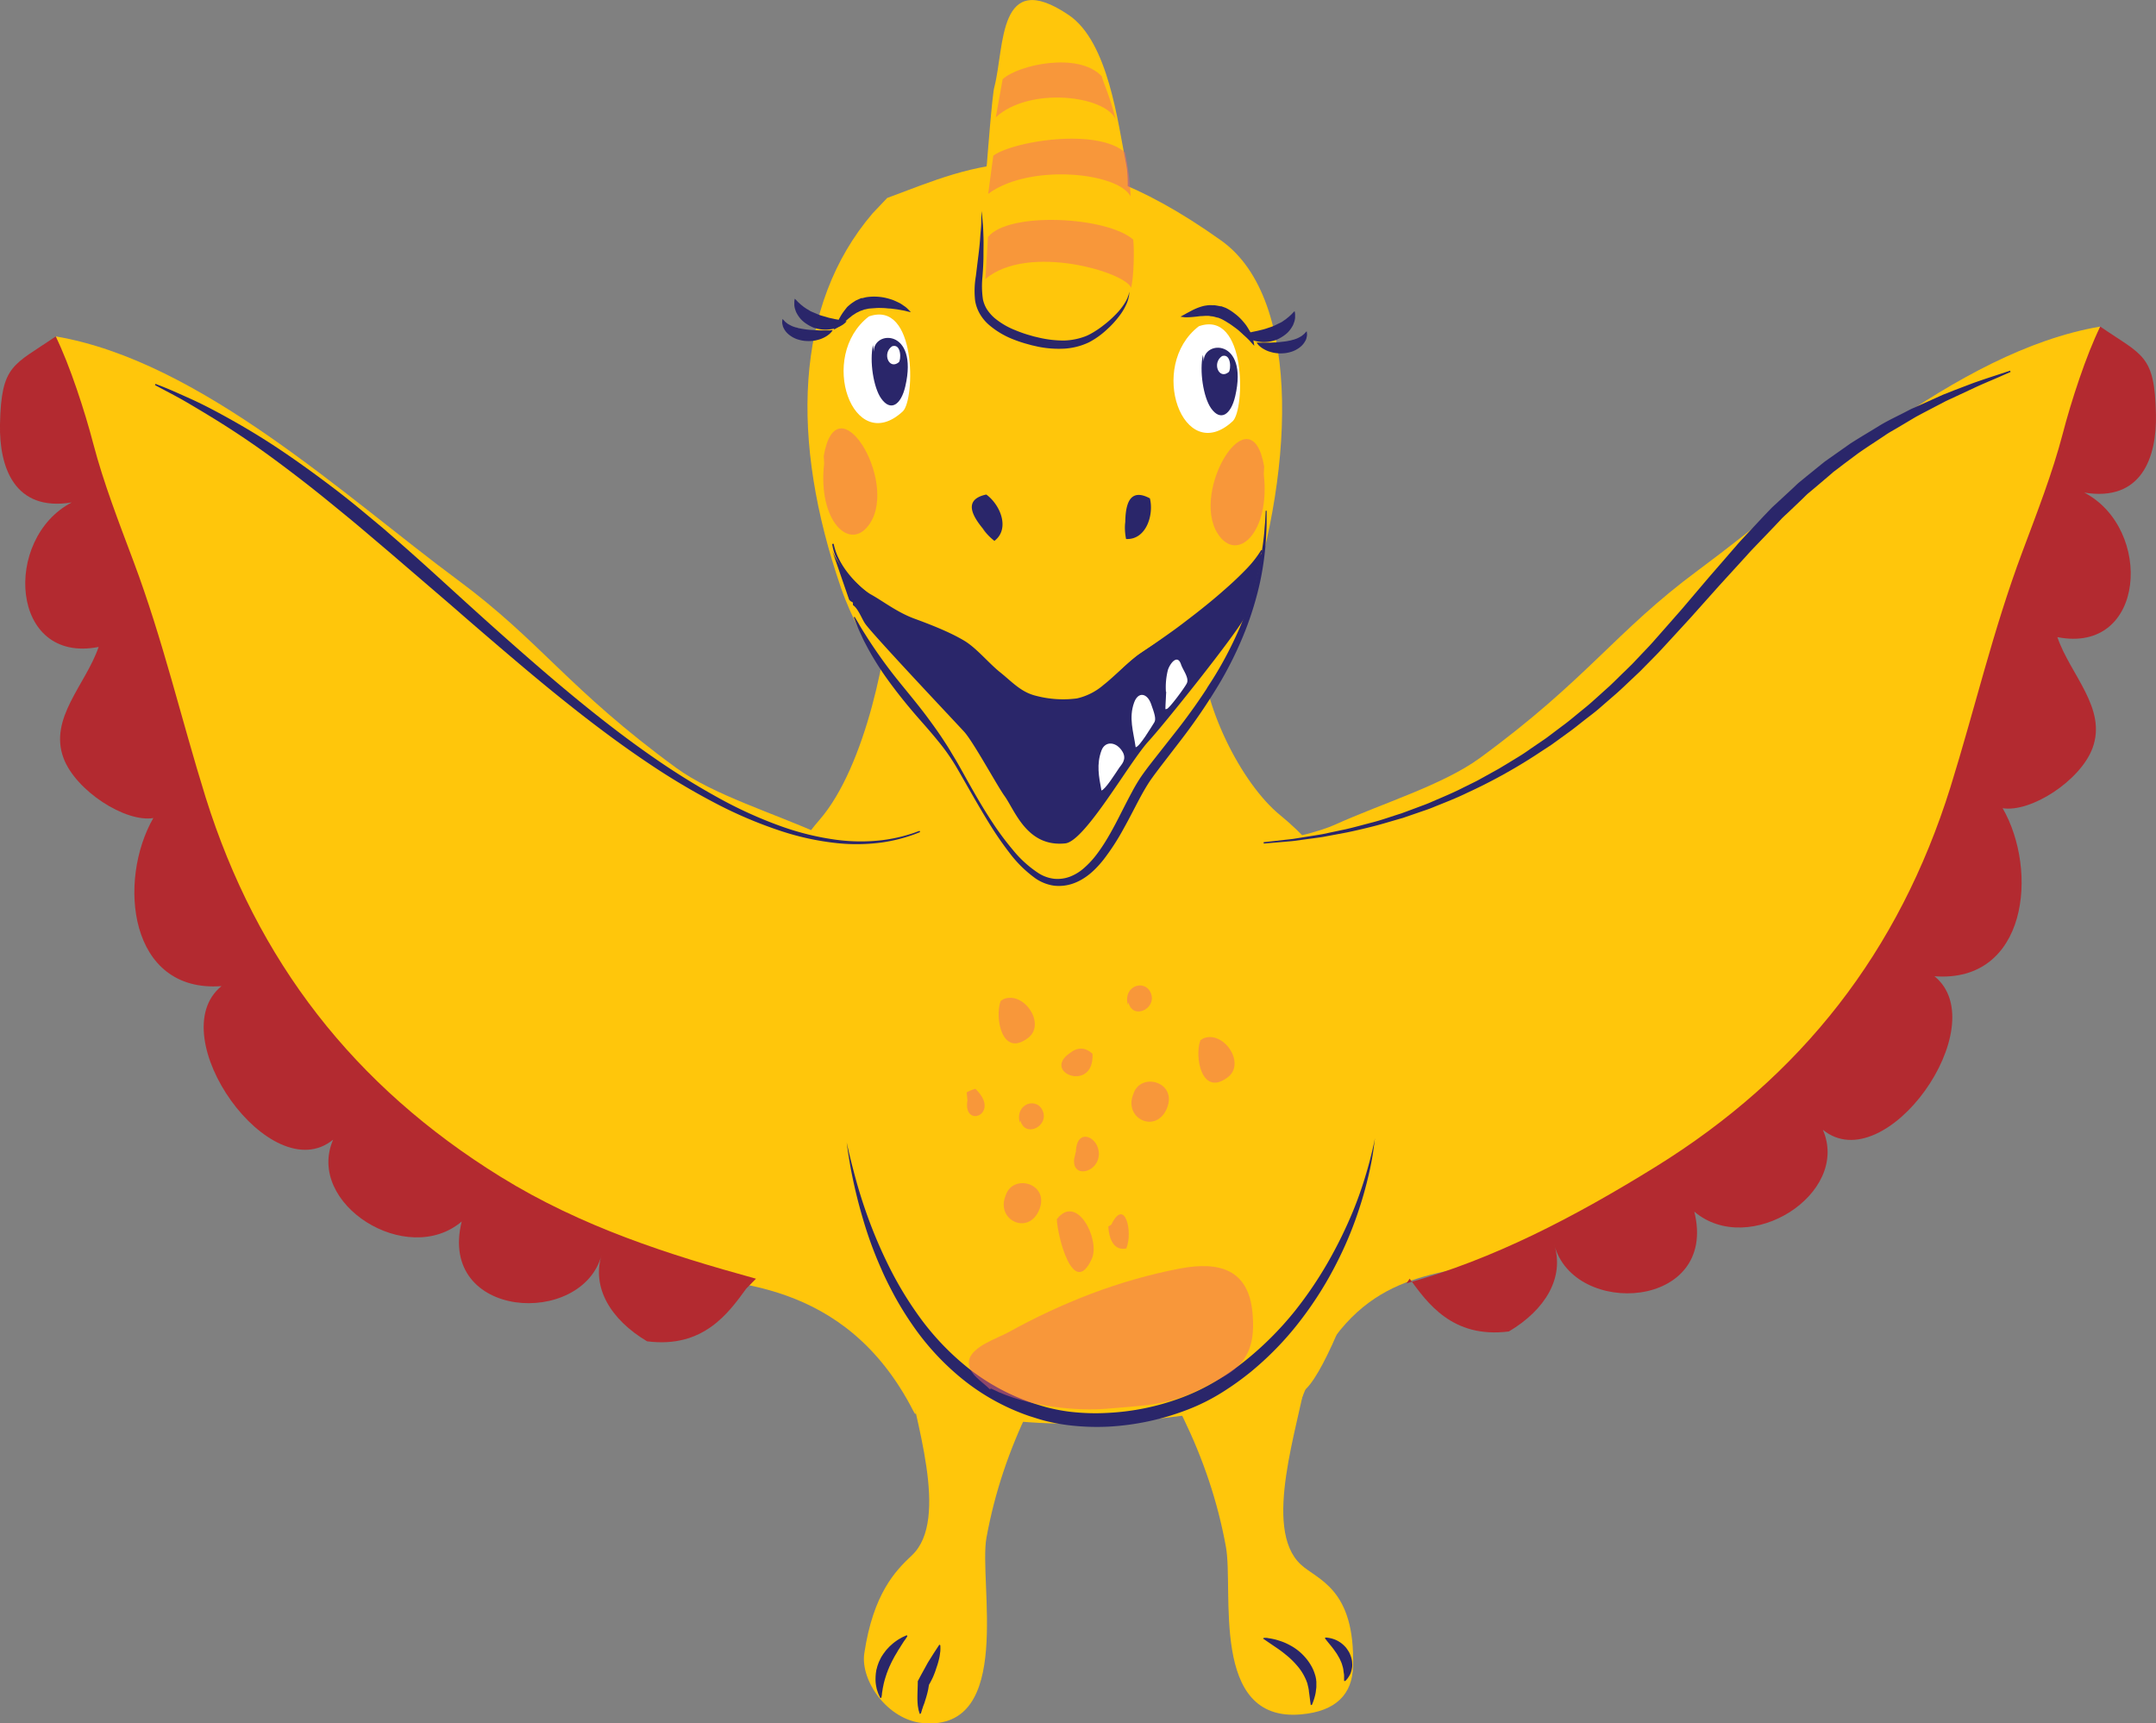
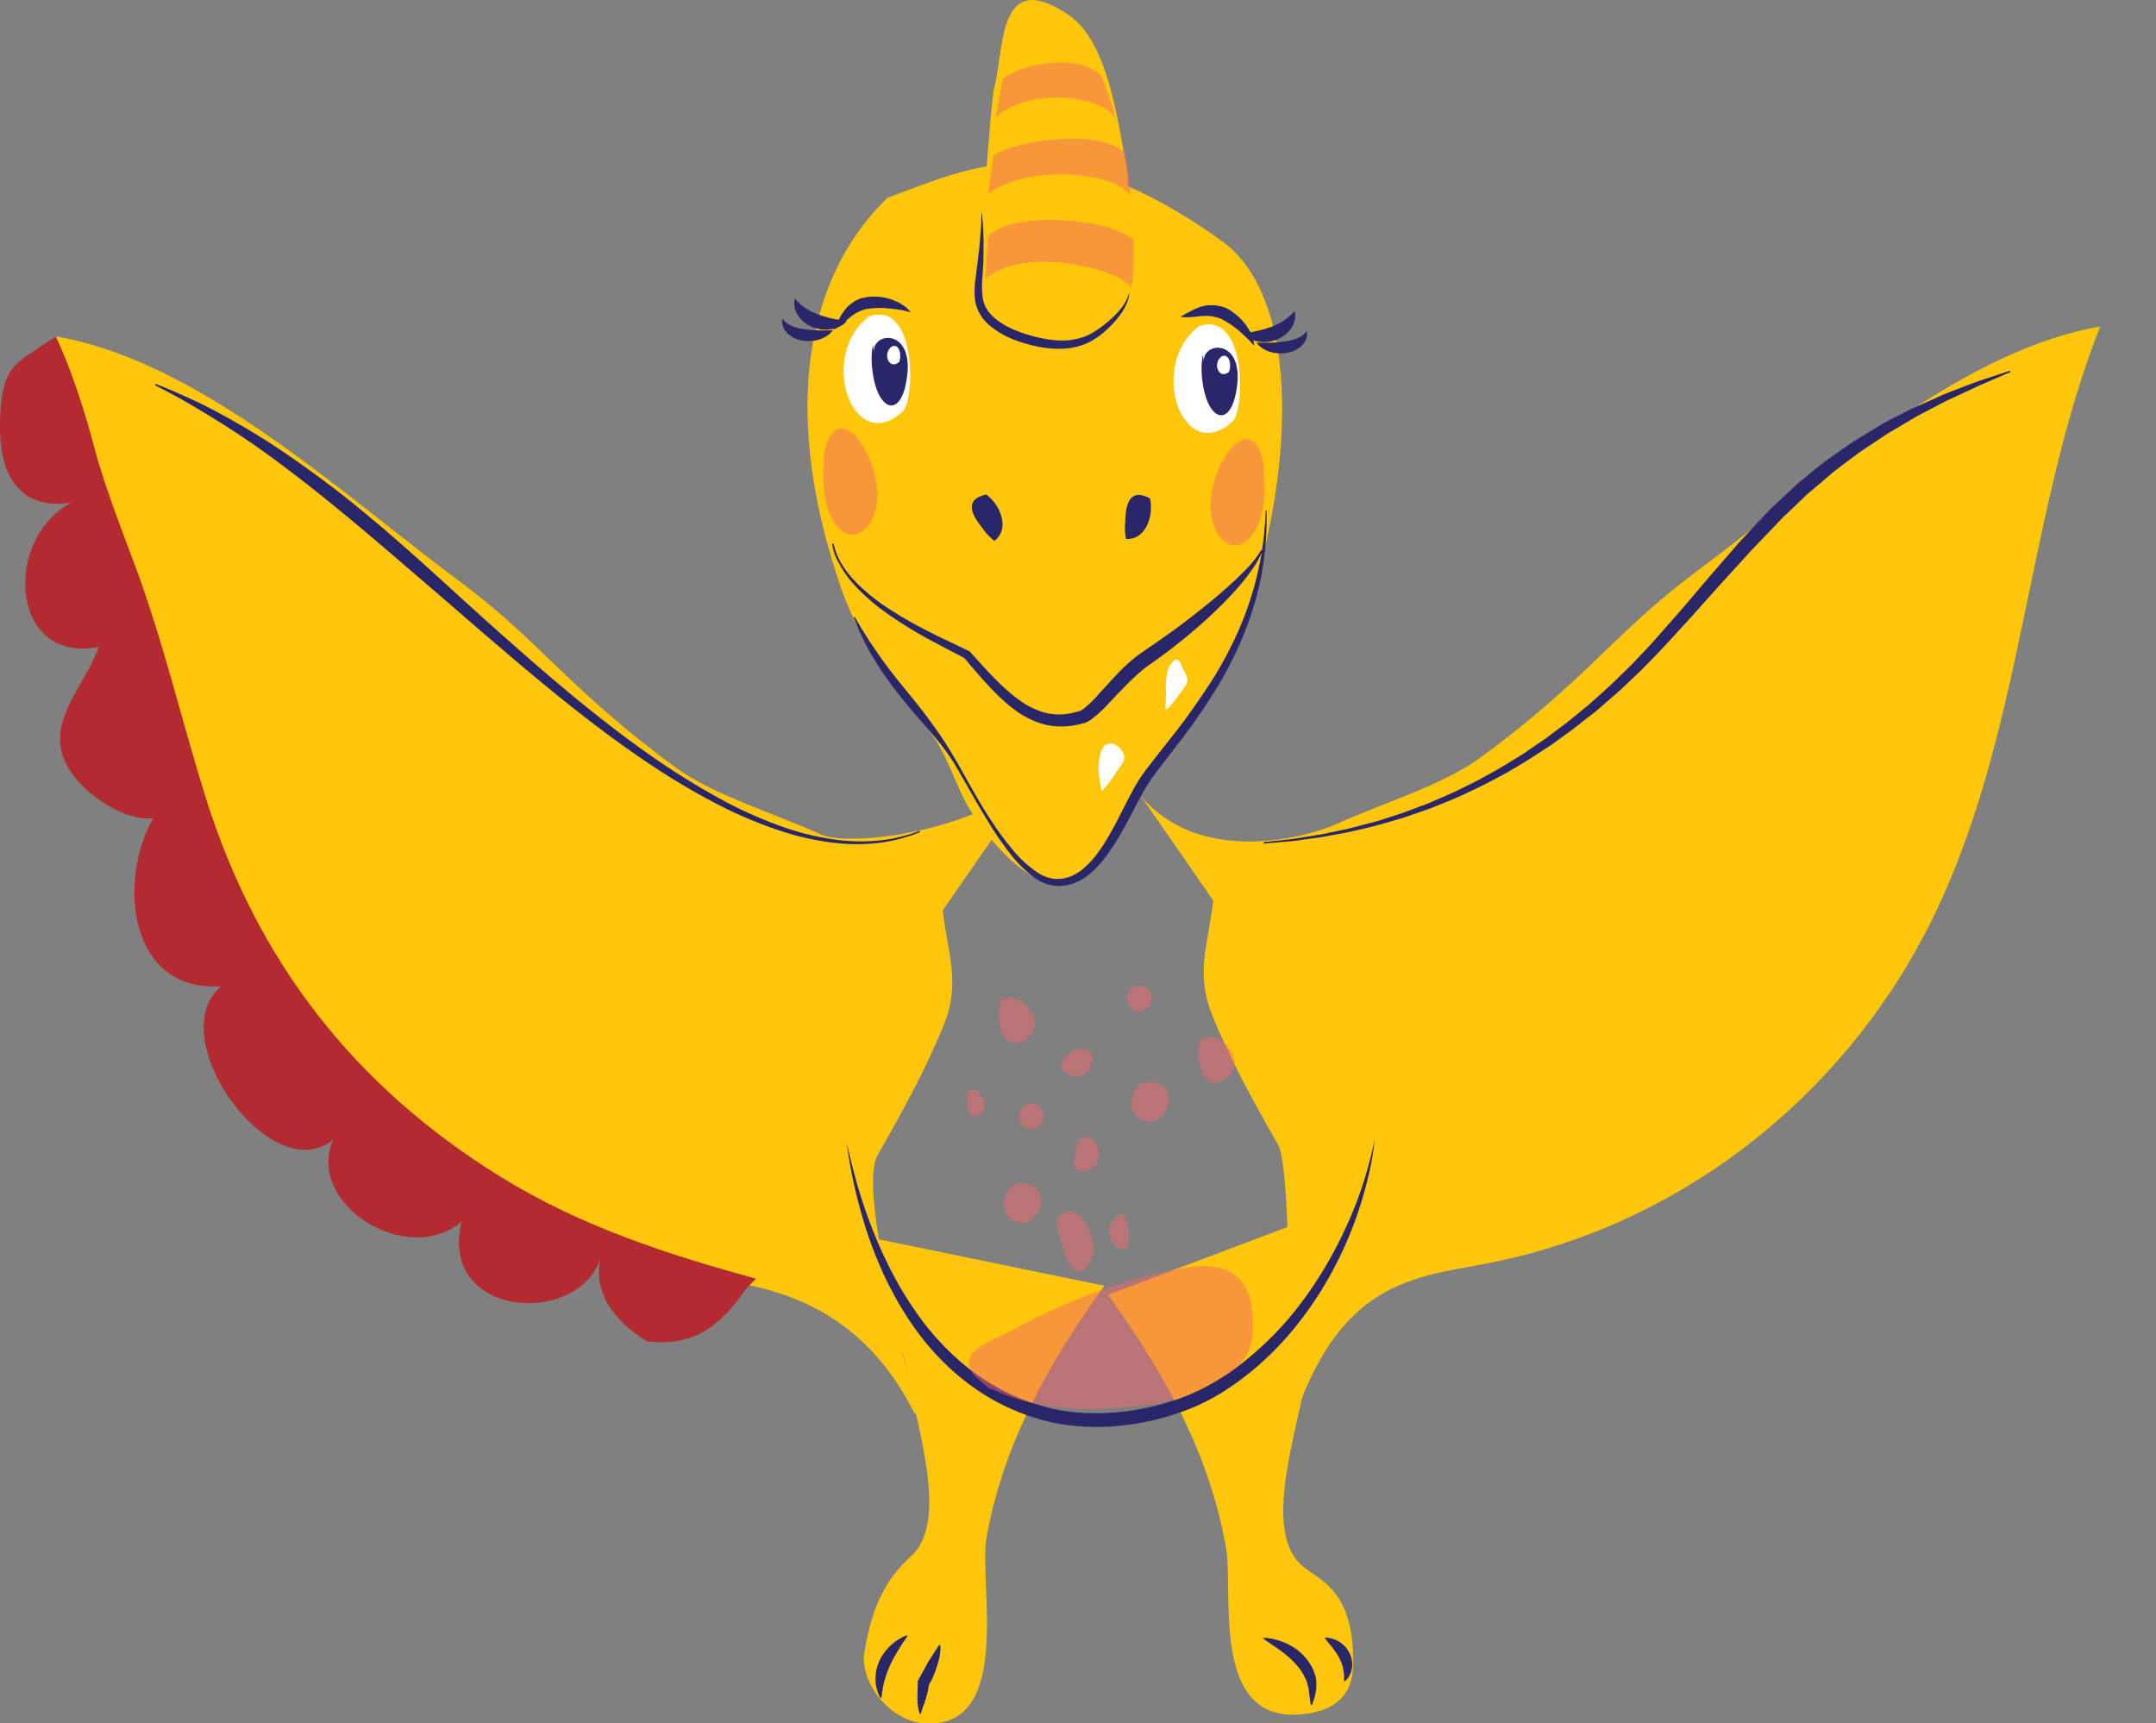
<svg xmlns="http://www.w3.org/2000/svg" viewBox="0 0 658.42 526.34">
  <rect x="0" y="0" width="658.42" height="526.34" fill="#808080" stroke="none" />
  <defs>
    <style>.cls-1{fill:#ffc60b;}.cls-2{fill:#b32a30;}.cls-3{fill:#2a266a;}.cls-4{fill:#f2696a;opacity:0.5;}.cls-5{fill:#fff;}</style>
  </defs>
  <g id="Vrstva_2" data-name="Vrstva 2">
    <g id="Layer_6" data-name="Layer 6">
-       <path class="cls-1" d="M272.24,179.09c-.63,18.63-7.89,55.14-22,71.33-14.67,16.83-19.15,39.72-24.33,59-10.85,40.39,48,114,54,117,22.77,11.38,67.85,11.28,117-1,10-2.5,36.93-86.09,33-103-3.13-13.48-11-50.67-39-73.5-11.9-9.7-24-34-24-51.17,0-5.61,5.33-18.19,4.67-27.36" />
      <path class="cls-1" d="M343.5,236c17.41,31.41,56.75,19.23,64.17,15.87,14.24-6.46,32.94-12.11,44.21-20.33,33-24.13,41.26-38.55,66.73-57.4,34.32-25.39,78.6-66.88,122.75-74.4-23,58.25-23.4,125.72-52.17,182.8-27,53.49-77.42,92.54-136.2,103.53-21.54,4-43.08,5.84-57.08,45.34-2.6,7.32-1-73.7-5.54-81.71-7.22-12.58-15-26.65-20.24-39.87-5.22-13-1-21.77.37-34.83" />
-       <path class="cls-2" d="M430.49,390.51c5.33,7.28,13,18.35,30.31,16.12,11.13-6.61,17-16.42,13.86-26.5,5.91,22.44,50.19,19.77,42.76-10.1,16.7,14.21,47.78-5.38,39.26-25,19.06,15.59,52.73-31.77,34.09-46.88,28.35,2.13,31.85-32.24,20.77-51.41-.52-.58-.55-.56-.08.07,8.68,1.49,23.86-8.38,27.56-18.3,4.54-12.18-6.8-22.45-10.72-33.93,27.11,5.32,29.34-33.16,8.21-44.14,17.51,2.88,22.18-10.75,21.89-23.92-.39-18.24-4-17.86-17-26.77-4.26,8.53-9,23.17-11.46,32.69-3.17,12.12-7.82,24-12.33,36.08-9,24-14.58,48.18-22,72-15.68,50.05-45.31,88.17-90.08,115.87-24.75,15.31-49.41,28.2-76,35.54" />
      <path class="cls-1" d="M338.37,395.43c18.54,25.82,30.93,49.18,36,76.91,2.47,13.44-5,53.62,22.84,51.25,10.91-.93,15.77-6.26,16-14.67.67-24-11-26.42-16-31.15-11.75-11-.75-41.88,2.06-58.85,2.07-12.48,17-38.57,23.17-55.22" />
      <path class="cls-1" d="M337.26,392.69c-18.55,25.82-30.93,49.18-36,76.9-2.47,13.44,8.53,59-19.31,56.66-10.91-.93-19.26-13-18-21.33,2.75-18.23,9.47-25.17,14.51-29.89,11.75-11,.76-41.88-2.05-58.86-2.07-12.48-15.86-23.92-22.07-40.56" />
      <path class="cls-3" d="M277.09,499.7s0,.1-.15.27-.26.43-.47.71a11,11,0,0,0-.7,1c-.24.4-.49.75-.76,1.21s-.58.86-.85,1.35-.56.95-.85,1.44-.53,1-.8,1.48c-.13.25-.24.51-.38.75l-.35.77a5.13,5.13,0,0,0-.33.76c-.09.26-.25.5-.32.77a7.05,7.05,0,0,1-.3.76,6.91,6.91,0,0,1-.25.77c-.16.52-.32,1-.46,1.53s-.27,1-.35,1.5a13.89,13.89,0,0,0-.26,1.39c-.06.43-.16.84-.17,1.17s-.09.62-.11.81l-.06.31-.32.16-.42-.91a6.42,6.42,0,0,1-.42-1.08l-.23-.68c-.06-.24-.11-.5-.16-.77a10.52,10.52,0,0,1-.23-1.78,7.81,7.81,0,0,1,0-1,8.85,8.85,0,0,1,.06-1c0-.34.09-.69.13-1.05s.17-.7.25-1.05a8,8,0,0,1,.33-1.05,7.57,7.57,0,0,1,.4-1c.16-.34.32-.67.49-1s.39-.62.58-.93.43-.58.63-.87a7.71,7.71,0,0,1,.67-.82l.69-.74c.24-.24.49-.44.72-.66a14.25,14.25,0,0,1,1.4-1.1,10.38,10.38,0,0,1,1.28-.79,6.58,6.58,0,0,1,1-.52l.9-.42Z" />
      <path class="cls-3" d="M287.16,502.47a12.82,12.82,0,0,1,0,1.87c-.09.58-.14,1.18-.26,1.74a23.61,23.61,0,0,1-.91,3.23c-.17.51-.32,1-.51,1.5s-.39,1-.59,1.45a26.52,26.52,0,0,1-1.46,2.73l.33-1.43c0,.46-.06,1-.13,1.38s-.13.85-.22,1.24-.18.8-.28,1.18-.22.78-.33,1.16-.25.77-.36,1.15-.25.76-.41,1.15-.24.77-.41,1.19c-.08.21-.1.4-.18.62l-.22.68-.33.13c-.13-.4-.26-.8-.37-1.21l-.22-1.24a22.76,22.76,0,0,1-.13-2.48c0-1.65.11-3.31.11-4.92v-.08l0-.07c1-1.93,2.07-3.81,3.1-5.71l1.72-2.74,1.77-2.71Z" />
      <path class="cls-3" d="M386,500.2l.35,0c.21,0,.55,0,.94.09s.88.12,1.4.25a13.06,13.06,0,0,1,1.75.46,18.36,18.36,0,0,1,2,.72,21.94,21.94,0,0,1,2.15,1.1,17.35,17.35,0,0,1,2.16,1.52,17,17,0,0,1,2,2,15.19,15.19,0,0,1,1.67,2.38,12.39,12.39,0,0,1,1.14,2.63,8.08,8.08,0,0,1,.33,1.33l.06.33,0,.16v.12c-.05-.16.06.22.05.19h0c0,.19,0,.37,0,.56,0,.37,0,.72,0,1.07s-.08.78-.12,1.13a10.1,10.1,0,0,1-.36,1.89,11.61,11.61,0,0,1-.42,1.35c-.11.37-.25.66-.32.87l-.14.32-.35.06-.16-1.14c-.1-.72-.21-1.76-.4-3,0-.31-.07-.62-.14-1s-.15-.66-.23-1l-.12-.53c-.06-.16-.13-.32-.19-.49a8.92,8.92,0,0,0-.42-1,16,16,0,0,0-2.62-4,24.6,24.6,0,0,0-3.47-3.32c-1.2-1-2.38-1.8-3.41-2.49l-3.42-2.34Z" />
      <path class="cls-3" d="M404.78,500.11l.24,0a5.12,5.12,0,0,1,.63.08,9.53,9.53,0,0,1,2,.53,8.64,8.64,0,0,1,2.33,1.4,10.38,10.38,0,0,1,1.1,1.1,15.7,15.7,0,0,1,.94,1.41,10,10,0,0,1,.64,1.63,5.86,5.86,0,0,1,.28,1.69,4.84,4.84,0,0,1-.08,1.58,9.62,9.62,0,0,1-.35,1.36,5.64,5.64,0,0,1-.55,1.07,7,7,0,0,1-.54.78c-.16.21-.33.37-.42.48a1.62,1.62,0,0,1-.18.16h-.35s0-.23,0-.64c0-.2,0-.45,0-.73s0-.6-.07-.94-.1-.71-.15-1.1a6.91,6.91,0,0,0-.28-1.2,7.55,7.55,0,0,0-.42-1.24c-.2-.4-.35-.83-.58-1.22l-.68-1.18c-.25-.38-.52-.74-.76-1.09-.5-.71-1-1.32-1.46-1.88-.89-1.08-1.46-1.82-1.46-1.82Z" />
      <path class="cls-4" d="M305.59,305.69c-1.88,5.07.39,17.41,8.38,11.29,5.57-4.28-1.3-14.34-7.45-11.87" />
      <path class="cls-4" d="M326.64,321.67c-8.56,6,7.62,12.13,7,.15-2.17-2-4.58-2.1-7-.15" />
      <path class="cls-4" d="M311.6,342.14c1.4,5.39,8.37,2,7-2.43-1.52-4.91-8.77-2.89-7.16,3.19" />
      <path class="cls-4" d="M328.05,353.87c-.78,6.21,7.5,4.37,7.53-1.48,0-5.2-6.72-8.2-7-.79" />
      <path class="cls-4" d="M307.16,365c-3.22,7.51,6.7,12.38,10.11,4.7,3.86-8.71-9.42-11.95-10.45-3.19" />
      <path class="cls-4" d="M295.45,336.06c-1.44,8.84,10.48,4.15,2.42-3.53a12,12,0,0,0-2.65,1.08" />
      <path class="cls-4" d="M322.75,372.35c.16,5.19,5.05,24.35,10.66,12.14,2.69-5.85-4.56-20.19-10.66-12.14" />
      <path class="cls-4" d="M338.46,374.59c.21,3.76,1.68,7.48,5.5,6.7,2.12-5.15-.49-15.73-4.57-7.29" />
      <path class="cls-4" d="M346.16,334c-3.22,7.51,6.7,12.38,10.11,4.7,3.86-8.71-9.42-11.95-10.45-3.19" />
      <path class="cls-4" d="M344.6,306.14c1.4,5.39,8.37,2,7-2.43-1.52-4.91-8.77-2.89-7.16,3.19" />
      <path class="cls-4" d="M275.92,319.85c1.4,5.39,8.37,2,7-2.43-1.52-4.92-8.77-2.9-7.16,3.18" />
      <path class="cls-4" d="M366.59,317.69c-1.88,5.07.39,17.41,8.38,11.29,5.57-4.28-1.3-14.34-7.45-11.87" />
      <path class="cls-1" d="M314.92,239c-22.5,16.5-56.76,19.23-64.17,15.87-14.24-6.46-32.95-12.11-44.21-20.33-33-24.13-41.26-38.55-66.74-57.41-34.31-25.39-78.59-66.88-122.75-74.39,23,58.24,23.4,125.72,52.18,182.8,27,53.5,77.41,92.54,136.2,103.54,16,3,52.48.82,73.48,41.82,5.24,10.22-18.17-65.46-10.86-78.2,7.21-12.58,14.95-26.65,20.24-39.86,5.22-13,1-21.78-.37-34.84" />
      <path class="cls-2" d="M227.92,393.52c-5.33,7.28-13,18.35-30.31,16.12-11.12-6.61-17-16.42-13.85-26.5-5.91,22.44-50.2,19.77-42.76-10.09-16.7,14.2-47.78-5.38-39.26-25C82.68,363.63,49,316.27,67.65,301.16c-28.36,2.14-31.85-32.24-20.78-51.41.53-.58.56-.56.09.07-8.68,1.49-23.87-8.38-27.56-18.3-4.54-12.18,6.8-22.45,10.72-33.94C3,202.9.78,164.43,21.9,153.45,4.4,156.32-.27,142.7,0,129.53c.4-18.24,4-17.86,17-26.77,4.26,8.53,9,23.17,11.47,32.69,3.17,12.11,7.81,24,12.33,36.07,9,24,14.58,48.19,22,72,15.68,50,45.31,88.18,90.07,115.87,24.76,15.32,51.33,23.79,78,31.13" />
      <path class="cls-3" d="M281,254.12l-.75.29c-.49.19-1.21.49-2.2.81a48.87,48.87,0,0,1-8.65,2.06,57,57,0,0,1-13.82.21,82.05,82.05,0,0,1-17.52-3.84,132,132,0,0,1-19.52-8.32,212.53,212.53,0,0,1-20.33-12.11c-13.65-9.12-27.34-20.06-40.65-31.35-6.65-5.64-13.27-11.33-19.76-17l-19.09-16.4-9.15-7.76c-3-2.52-6-4.95-8.86-7.29-5.77-4.72-11.35-9-16.58-12.87S74,133.35,69.52,130.48s-8.41-5.2-11.68-7.14-5.94-3.3-7.74-4.26l-2.77-1.46.17-.39,2.92,1.16c1.9.76,4.66,2,8.13,3.57s7.62,3.74,12.28,6.36,9.83,5.72,15.28,9.4,11.23,7.86,17.2,12.44c3,2.33,6,4.75,9,7.27l4.6,3.83,4.6,4c6.18,5.38,12.41,11.09,18.75,16.86s12.82,11.6,19.37,17.33c13.08,11.48,26.49,22.58,39.88,31.84a223.11,223.11,0,0,0,19.9,12.38,130.31,130.31,0,0,0,19.08,8.66,82.15,82.15,0,0,0,17.18,4.18,56.55,56.55,0,0,0,13.62.09,47.55,47.55,0,0,0,8.59-1.84c1-.29,1.7-.57,2.2-.75l.75-.27Z" />
      <path class="cls-3" d="M385.89,257.21l3.09-.34,3.7-.42c.73-.08,1.52-.15,2.35-.27l2.64-.42c1.86-.31,3.93-.61,6.16-1l7.2-1.52c2.56-.58,5.25-1.35,8.1-2.08s5.76-1.8,8.84-2.75l4.63-1.72c1.56-.6,3.19-1.14,4.77-1.87,3.19-1.38,6.52-2.74,9.8-4.44l2.5-1.23c.84-.4,1.68-.83,2.5-1.3l5-2.77c.85-.45,1.68-1,2.51-1.48l2.52-1.54c1.68-1,3.39-2.06,5-3.23l5-3.42,4.93-3.71c1.68-1.21,3.27-2.56,4.89-3.89s3.28-2.62,4.82-4.06l4.73-4.25c1.55-1.45,3.05-3,4.59-4.45l2.29-2.25,2.21-2.33c1.45-1.56,3-3.1,4.38-4.69q4.29-4.86,8.55-9.72l8.3-9.76,8.31-9.58c1.35-1.59,2.81-3.09,4.22-4.61l4.21-4.5,2.11-2.2.31-.32.27-.26.55-.51,1.09-1,4.32-4c.73-.65,1.38-1.35,2.16-2l2.27-1.86,4.47-3.62,1.1-.88,1.14-.81,2.26-1.59,4.4-3.1c3-1.93,5.93-3.63,8.71-5.35s5.66-3,8.29-4.39c.66-.34,1.31-.69,2-1l2-.89,3.74-1.68,3.5-1.58,3.32-1.32,5.88-2.24c3.57-1.27,6.41-2.17,8.34-2.81l3-1,.14.4-2.85,1.25c-1.84.83-4.6,1.93-8,3.49L597.46,121l-3.21,1.49-3.37,1.76-3.59,1.88-1.87,1c-.63.34-1.24.73-1.88,1.1l-3.87,2.3c-1.31.8-2.72,1.51-4,2.42-2.67,1.8-5.49,3.58-8.31,5.57l-4.22,3.15L561,143.31l-1.09.81-1,.88-4.22,3.59-2.16,1.81c-.74.58-1.41,1.31-2.13,2-1.41,1.35-2.83,2.71-4.28,4.08l-1.08,1-.54.52-.27.26c.07-.08,0,0,0,0l-.06.06-.13.14-2.06,2.19-4.21,4.39c-1.4,1.48-2.86,2.93-4.23,4.49L525,178.89l-8.57,9.6q-4.36,4.77-8.76,9.54c-1.49,1.63-3,3.13-4.55,4.7l-2.28,2.32-2.37,2.24c-1.58,1.48-3.13,3-4.74,4.42l-4.87,4.23c-1.59,1.43-3.32,2.69-5,4s-3.3,2.65-5,3.85l-5.07,3.67-5.16,3.38A165,165,0,0,1,448,242.16c-3.36,1.64-6.76,2.94-10,4.25-1.62.7-3.27,1.2-4.87,1.77l-4.71,1.62c-3.13.88-6.11,1.82-9,2.55s-5.61,1.37-8.2,1.9L404,255.6c-2.26.35-4.34.6-6.22.86l-2.66.36c-.84.1-1.63.15-2.36.22l-3.72.32-3.09.27Z" />
      <path class="cls-1" d="M270.94,60.46c27-10,51.74-22.84,102,13,25.35,18.07,22,73.35,6.63,116.77-4.87,13.75-19.65,30.85-28.19,45.36S340.46,262,330.62,268s-22.34-2.27-33.81-19.77c-4.42-6.72-7-16.35-11.55-23-10-14.47-21.81-26.47-28.47-45.81-15.43-44.85-14.24-86.25,9.68-114.25Z" />
      <path class="cls-3" d="M261,188.39s.5.8,1.38,2.32c.42.77,1,1.69,1.67,2.75s1.44,2.29,2.35,3.64c1.8,2.69,4.06,5.91,6.86,9.46s6.12,7.42,9.51,11.9c1.68,2.26,3.42,4.63,5.1,7.17.83,1.28,1.69,2.56,2.48,3.92s1.65,2.7,2.43,4.11c3.16,5.6,6.36,11.56,10.22,17.39a87.68,87.68,0,0,0,6.31,8.5,34.07,34.07,0,0,0,7.86,7.13,11.31,11.31,0,0,0,4.75,1.7,10.77,10.77,0,0,0,5-.71,14.2,14.2,0,0,0,4.33-2.75,27,27,0,0,0,3.61-3.92c4.4-5.78,7.31-12.66,10.86-19.17a49.14,49.14,0,0,1,2.9-4.84c.57-.82,1.07-1.49,1.63-2.25s1.12-1.45,1.67-2.18l6.59-8.38a186.07,186.07,0,0,0,11.61-16.34A121.31,121.31,0,0,0,378.47,192a98.78,98.78,0,0,0,4.94-14.32,100.56,100.56,0,0,0,2.27-11.49c.21-1.61.39-3.06.47-4.32s.22-2.33.24-3.21c.09-1.74.14-2.67.14-2.67h.28s0,.93,0,2.69c0,.87,0,2-.06,3.23s-.13,2.73-.26,4.37A90.82,90.82,0,0,1,384.76,178a99.78,99.78,0,0,1-4.51,14.73,112.78,112.78,0,0,1-8.06,16.37,178.72,178.72,0,0,1-11.45,16.79l-6.5,8.45-1.61,2.14c-.51.7-1.09,1.5-1.55,2.18-.95,1.45-1.85,3-2.72,4.59-1.72,3.19-3.37,6.53-5.21,9.8a70.12,70.12,0,0,1-6.21,9.57c-2.4,3-5.36,5.86-9.24,7.21a13,13,0,0,1-6,.63,13.25,13.25,0,0,1-5.51-2.22,36.66,36.66,0,0,1-7.94-7.83,102.4,102.4,0,0,1-6.09-8.84c-3.72-6-6.95-11.93-10.18-17.45a61.51,61.51,0,0,0-5.34-7.6c-1.89-2.34-3.8-4.53-5.65-6.62-3.7-4.19-6.92-8.23-9.62-11.94a90.56,90.56,0,0,1-6.35-10l-1.09-2.07c-.34-.65-.61-1.29-.88-1.87-.54-1.16-1-2.15-1.31-3-.66-1.62-1-2.5-1-2.5Z" />
      <path class="cls-3" d="M254.59,166.06c.89,4.48,3.55,8.34,6.66,11.59a59.42,59.42,0,0,0,10.57,8.5,126.7,126.7,0,0,0,11.84,6.74q3,1.56,6.13,3c2.06,1,4.13,1.94,6.22,3l.18.1.17.19c3.27,3.65,6.52,7.32,10.05,10.6a46,46,0,0,0,5.53,4.49,24,24,0,0,0,6.15,3.08,17.32,17.32,0,0,0,6.62.79,19.1,19.1,0,0,0,3.33-.54c.55-.12,1.09-.3,1.64-.46l.1,0-.07,0h0l.06,0,.21-.08c.17-.06.14-.09.23-.12a5.54,5.54,0,0,0,.56-.36,35.8,35.8,0,0,0,4.95-4.81c1.65-1.79,3.3-3.63,5-5.44a58.75,58.75,0,0,1,5.55-5.23c.5-.41,1-.81,1.54-1.2l.81-.57.76-.53,3-2.05c2-1.4,4-2.8,6-4.24s3.9-2.92,5.83-4.4,3.82-3,5.71-4.56,3.72-3.16,5.53-4.78,3.56-3.32,5.25-5.07a33.44,33.44,0,0,0,4.47-5.73l.38.18a27.94,27.94,0,0,1-3.69,6.51,65.52,65.52,0,0,1-4.71,5.8c-1.65,1.86-3.41,3.63-5.17,5.37s-3.62,3.41-5.47,5.06-3.77,3.23-5.7,4.79-3.89,3.08-5.9,4.55c-1,.73-2,1.47-3,2.17l-1.45,1c-.46.34-.91.7-1.36,1.07a69.39,69.39,0,0,0-5.23,4.84c-1.7,1.71-3.36,3.5-5.07,5.3A39.26,39.26,0,0,1,333,219.9a10.53,10.53,0,0,1-1,.58,5.54,5.54,0,0,1-.61.27l-.22.08-.21.07-.12,0c-.64.16-1.27.34-1.92.46a22.92,22.92,0,0,1-4,.49,20.78,20.78,0,0,1-7.9-1.2,27.69,27.69,0,0,1-6.9-3.69,51,51,0,0,1-5.77-5c-3.57-3.53-6.75-7.33-9.92-11.09l.34.28c-1.92-1.09-4-2.12-6-3.18s-4.06-2.14-6.08-3.25a129,129,0,0,1-11.72-7.33,61.19,61.19,0,0,1-10.42-9.13,31.83,31.83,0,0,1-4-5.66A23.12,23.12,0,0,1,255,169.5a18.86,18.86,0,0,1-.87-3.36Z" />
-       <path class="cls-3" d="M259.29,183.08c.89,1.26,1.22.18,1.19,1.73,1.53.93,2.69,4.13,3.7,5.62,2.24,3.28,26.72,29.2,30.22,33,2.74,2.94,10.15,16.59,12.33,19.6,3.24,4.48,6.85,15.75,18.59,14.54,6.06-.63,19.52-24.78,25.51-31.28,4.68-5.08,26.85-32.76,29.49-38.1,1.71-3.46,5.91-20.34,4.84-19a132.67,132.67,0,0,1-15.64,15.58c-2.61,2-6.1,4.81-8.89,6.64-4.22,2.78-8,5.27-12.28,8.07-3.36,2.23-8.17,7.24-11.31,9.67a18.79,18.79,0,0,1-8.16,4.15,32.46,32.46,0,0,1-12.41-.78c-4.65-1.08-7.45-4.34-11-7.17s-7.21-7.41-11-9.68c-4.52-2.7-10.5-5-15.45-6.82-5.27-2-9.53-5.38-13.13-7.35-1.77-1-9.31-6.82-11.85-13.64" />
      <path class="cls-3" d="M343.58,159.42a18.85,18.85,0,0,0,.31,5.19c6.08.33,8.54-7.27,7.28-12.41-8.42-4.51-7.58,6.64-7.44,11.65" />
      <path class="cls-3" d="M300.08,161.45a19,19,0,0,0,3.6,3.74c4.85-3.68,1.8-11.06-2.48-14.16-9.34,2-1.48,10,1.87,13.69" />
      <path class="cls-4" d="M251.69,141.52c-2.05,17.75,8.09,27.37,14,18.3,8.62-13.17-10.18-43.75-14.13-20.52" />
      <path class="cls-4" d="M385.94,144.77c2.05,17.75-8.09,27.37-14,18.3-8.62-13.17,10.18-43.75,14.13-20.52" />
      <path class="cls-5" d="M366.11,99.64c-15.85,12.18-4.8,43,10.34,29,3.79-3.51,4.3-34.15-10.34-29" />
      <path class="cls-3" d="M367.36,108.38c-1.11,4.83.11,12.92,2.48,16.3,2.9,4.13,6.06,2,7.38-3.68,4.13-17.76-9.87-17.14-9.6-10.58" />
      <path class="cls-3" d="M360.52,96.73s.38-.25,1.07-.61c.35-.17.74-.43,1.2-.66s1-.54,1.57-.83a18.74,18.74,0,0,1,2-.83c.39-.13.78-.25,1.19-.35s.87-.15,1.33-.22a8.22,8.22,0,0,1,1.41,0,5.77,5.77,0,0,1,.72,0l.72.12.73.14.36.06h0l.15,0h0l.07,0,.15.06c.41.15.79.28,1.22.46A14.7,14.7,0,0,1,377,95.71a15,15,0,0,1,2,1.77,20.53,20.53,0,0,1,1.59,1.9c.45.66.82,1.31,1.16,1.89s.51,1.22.71,1.73a6.44,6.44,0,0,1,.38,1.38,12.33,12.33,0,0,1,.2,1.22s-.34-.33-.84-.9c-.26-.28-.53-.63-.92-1l-1.21-1.19c-.48-.41-1-.86-1.48-1.31s-1.1-.91-1.71-1.35-1.22-.9-1.88-1.28a19.62,19.62,0,0,0-1.85-1.07c-.35-.17-.78-.33-1.17-.49l-.14,0-.08,0,0,0h0l.11,0h0l-.26-.06-.52-.14a5.23,5.23,0,0,0-1-.21c-.34,0-.68-.12-1-.13s-.69,0-1,0-.69.05-1,.06c-.69,0-1.36.14-2,.19a26.09,26.09,0,0,1-3.2.19C361,96.79,360.52,96.73,360.52,96.73Z" />
      <path class="cls-5" d="M373.21,108.74c-3.13,2.08-1,7.32,2,4.92.75-.6.88-5.82-2-4.92" />
      <path class="cls-3" d="M379.49,101.88s.35-.08.92-.15a9,9,0,0,0,1-.17c.35,0,.74-.13,1.17-.22s.88-.18,1.35-.28.94-.23,1.42-.34,1-.26,1.46-.42,1-.33,1.45-.49.94-.36,1.37-.58.86-.43,1.3-.63.82-.45,1.16-.72l.55-.37.49-.4a7.67,7.67,0,0,0,.89-.76,5.58,5.58,0,0,0,.69-.68c.38-.4.65-.65.65-.65a6.29,6.29,0,0,1,.15.93c0,.15,0,.32,0,.5s0,.38,0,.59a5.23,5.23,0,0,1-.31,1.4c-.08.25-.18.51-.29.78s-.29.51-.44.78a8.85,8.85,0,0,1-1.2,1.53,9.74,9.74,0,0,1-1.63,1.27,10.83,10.83,0,0,1-1.89,1,12.24,12.24,0,0,1-2,.52,11.22,11.22,0,0,1-2,.15,10.56,10.56,0,0,1-1.84-.21,8.4,8.4,0,0,1-1.58-.46l-.67-.29q-.33-.16-.6-.33a4.08,4.08,0,0,1-.86-.62A7.13,7.13,0,0,1,379.49,101.88Z" />
      <path class="cls-3" d="M383.76,104.6a6.45,6.45,0,0,1,.84.05,8.41,8.41,0,0,0,.89,0c.31,0,.7,0,1.09,0s.84,0,1.27,0l1.38-.06c.48,0,1-.06,1.44-.11s1-.11,1.45-.16,1-.13,1.4-.23l.68-.13c.21-.06.42-.13.63-.18a3.62,3.62,0,0,0,.61-.18c.18-.07.4-.12.57-.2a7.92,7.92,0,0,0,1-.5l.46-.26.38-.31a3.58,3.58,0,0,0,.63-.57c.33-.36.57-.59.57-.59a4.57,4.57,0,0,1,.09.85,2.66,2.66,0,0,1-.12,1c0,.19-.09.4-.16.62s-.21.41-.33.64a5.72,5.72,0,0,1-1,1.29,7.15,7.15,0,0,1-1.43,1.08,7.45,7.45,0,0,1-1.7.77,11.67,11.67,0,0,1-1.84.42,12.79,12.79,0,0,1-1.85.08,11,11,0,0,1-1.76-.2,13.05,13.05,0,0,1-1.59-.44,9.42,9.42,0,0,1-1.35-.63,6.74,6.74,0,0,1-1.06-.71,4.85,4.85,0,0,1-.72-.66C383.93,104.86,383.76,104.6,383.76,104.6Z" />
      <path class="cls-1" d="M303.67,26.57c3.18-12.4,1-36.63,22.68-22,12.14,8.18,15,32.81,17.61,45.84,1.22,6.22-.49,17.18-.25,23.83.78,21.7-11.15,26.85-19.63,27.21-21.59.91-25.84-22.21-24.3-39.53.54-6.07-.54,3.76,1.62-12C301.4,49.89,303.06,28.2,303.67,26.57Z" />
      <path class="cls-3" d="M299.78,64.47s.15,1.34.35,3.69c.13,1.17.15,2.61.21,4.25s0,3.51,0,5.54-.12,4.22-.3,6.52a28,28,0,0,0,.13,6.91,9.45,9.45,0,0,0,1.25,3.11,12.7,12.7,0,0,0,2.31,2.64,23.2,23.2,0,0,0,6.5,3.78,38.4,38.4,0,0,0,3.63,1.3l1.92.55,1.84.43A33,33,0,0,0,325,104a20.08,20.08,0,0,0,6.65-1.36c.55-.22,1-.46,1.44-.7s.93-.52,1.37-.81A26.44,26.44,0,0,0,337,99.34a33,33,0,0,0,4-3.59,19.47,19.47,0,0,0,2.54-3.27,13.24,13.24,0,0,0,.72-1.37c.16-.41.31-.77.4-1.07.13-.61.21-.94.21-.94s0,.34-.06,1c0,.32-.14.7-.23,1.16a10.54,10.54,0,0,1-.53,1.5,17.69,17.69,0,0,1-2.21,3.72,28.85,28.85,0,0,1-3.79,4.14,24.9,24.9,0,0,1-5.48,3.92,20.33,20.33,0,0,1-7.41,1.93,31.83,31.83,0,0,1-8.05-.57l-2-.45-1.93-.53a40.86,40.86,0,0,1-3.95-1.36,25.65,25.65,0,0,1-7.23-4.36,13.34,13.34,0,0,1-2.75-3.32,11.9,11.9,0,0,1-1.45-4,26.46,26.46,0,0,1,.22-7.56c.28-2.28.54-4.44.79-6.44s.44-3.82.54-5.44.29-3,.31-4.22C299.69,65.82,299.78,64.47,299.78,64.47Z" />
      <path class="cls-4" d="M301.72,72.4c6.27-7.89,36.37-6.25,44.34.76.38,2.73.23,11.38-.64,14.76-1.43-4.68-31.39-13.79-44.5-2.7" />
      <path class="cls-4" d="M303.34,47.57c5.61-4.29,31.42-8.7,40.27-1A88,88,0,0,1,345.29,60c-3.89-7.41-31-10.13-43.51-.78" />
      <path class="cls-4" d="M306.2,24.19c4.66-4.34,23.06-8.49,30.26-.91.31,1.53,2.6,6.37,4.29,13.25-3.14-7.37-26.3-10.18-36.64-.72" />
      <path class="cls-5" d="M265.36,96.64c-15.85,12.18-4.8,43,10.34,29,3.79-3.51,4.3-34.15-10.34-29" />
      <path class="cls-3" d="M266.61,105.38c-1.11,4.83.11,12.92,2.48,16.3,2.9,4.13,6.06,2,7.38-3.68,4.13-17.76-9.87-17.14-9.6-10.58" />
      <path class="cls-3" d="M254.6,100.69s.17-.42.54-1.11c.19-.34.37-.77.62-1.23s.51-1,.83-1.57a15.8,15.8,0,0,1,1.2-1.83c.24-.31.5-.64.78-1s.64-.61,1-.93a9.75,9.75,0,0,1,1.14-.82c.21-.13.4-.28.61-.4l.67-.3.67-.3.34-.15h0l.15,0h0l.08,0,.15,0c.43-.1.81-.22,1.27-.3a16.23,16.23,0,0,1,5.62.18,21.74,21.74,0,0,1,2.39.68c.73.29,1.41.62,2,.91s1.11.71,1.56,1a6.71,6.71,0,0,1,1.09.93,12,12,0,0,1,.85.89s-.46-.08-1.2-.26a11.3,11.3,0,0,0-1.31-.3l-1.68-.3-2-.25c-.7,0-1.42-.13-2.17-.15s-1.51-.06-2.27,0-1.46.1-2.13.16c-.39.06-.83.17-1.24.26l-.16,0-.07,0h0l.12,0h0l-.25.09-.5.19a4.6,4.6,0,0,0-1,.4c-.3.17-.63.28-.92.47s-.58.39-.87.56-.55.44-.82.64c-.55.41-1.05.87-1.55,1.28a24.76,24.76,0,0,1-2.53,2C255,100.48,254.6,100.69,254.6,100.69Z" />
      <path class="cls-5" d="M272.46,105.74c-3.13,2.08-1,7.32,2,4.92.75-.6.88-5.82-2-4.92" />
      <path class="cls-3" d="M258.56,98.13a6.18,6.18,0,0,1-.67.64,4.47,4.47,0,0,1-.87.62l-.59.33c-.21.1-.44.19-.67.28a8.86,8.86,0,0,1-1.58.47,10.78,10.78,0,0,1-1.84.21,11.33,11.33,0,0,1-2-.15,12.24,12.24,0,0,1-2-.52,11.58,11.58,0,0,1-1.89-1,9.66,9.66,0,0,1-1.62-1.27,8.85,8.85,0,0,1-1.2-1.53c-.16-.27-.31-.53-.44-.78s-.21-.53-.3-.78a5.65,5.65,0,0,1-.31-1.4c0-.21,0-.4,0-.59s0-.35,0-.5a5.45,5.45,0,0,1,.14-.93s.27.25.65.65a5.74,5.74,0,0,0,.7.68,7.53,7.53,0,0,0,.88.76l.49.4.55.37c.34.27.79.46,1.16.72s.84.44,1.3.63.92.38,1.38.58.95.35,1.44.49,1,.27,1.46.42,1,.25,1.43.34.92.22,1.34.28.83.17,1.18.22a8.44,8.44,0,0,0,1,.17A9.32,9.32,0,0,1,258.56,98.13Z" />
      <path class="cls-3" d="M254.3,100.85a8.26,8.26,0,0,1-.51.67,4.27,4.27,0,0,1-.71.66,7.24,7.24,0,0,1-1.06.71,10,10,0,0,1-1.35.63,14.14,14.14,0,0,1-1.59.44,11.28,11.28,0,0,1-1.77.2,12.71,12.71,0,0,1-1.84-.08,11.67,11.67,0,0,1-1.84-.42,7.53,7.53,0,0,1-1.71-.77,7.77,7.77,0,0,1-1.43-1.08,5.72,5.72,0,0,1-1-1.29c-.12-.23-.23-.44-.32-.64s-.12-.43-.17-.62a2.92,2.92,0,0,1-.12-1,6,6,0,0,1,.09-.84s.25.23.58.59a3.26,3.26,0,0,0,.63.57c.12.1.24.21.38.31l.46.26a10.35,10.35,0,0,0,1,.5c.18.08.39.13.58.2a3.8,3.8,0,0,0,.6.18c.22,0,.42.12.63.18l.68.13c.44.1.93.15,1.4.23s1,.13,1.45.16,1,.07,1.44.11l1.38.06c.44,0,.88,0,1.27,0s.79,0,1.1,0a8.41,8.41,0,0,0,.89,0A6.38,6.38,0,0,1,254.3,100.85Z" />
      <path class="cls-5" d="M355.91,216.59c0-1.31.11-2.62.16-3.93s.15-1.72,0-1.26a21.39,21.39,0,0,1,.61-6.84c.7-2.06,2.93-4.88,4-1.63.58,1.72,2.5,4.06,1.79,5.69-.55,1.23-5.34,7.7-6.14,7.89" />
-       <path class="cls-5" d="M346.82,228.2c-.7-4.83-2.17-8.95-.47-13.64,1.25-3.46,4-2.88,5.17.41,1,2.8,1.63,4.61,1,5.63-.89,1.39-4.51,7.48-5.67,7.6" />
      <path class="cls-5" d="M336.37,241.42c-.81-4.31-1.54-8,0-12.2,1.16-3.13,4.68-2.69,6.47.41,1.35,2.35-.42,3.93-1.05,4.86-.86,1.26-4.31,6.8-5.46,6.93" />
      <path class="cls-3" d="M258.57,348.92l.63,2.81c.43,1.82,1.09,4.49,2,7.86s2.14,7.43,3.79,12a144.2,144.2,0,0,0,6.37,14.94,108.78,108.78,0,0,0,9.91,16.31A79.84,79.84,0,0,0,295.92,418a65.94,65.94,0,0,0,19.66,10.58c1.85.56,3.62,1.15,5.53,1.57a53.76,53.76,0,0,0,5.63,1,66.9,66.9,0,0,0,11.59.35A74.87,74.87,0,0,0,361,426.79a63.84,63.84,0,0,0,10.19-4.92c.84-.49,1.65-1,2.41-1.49s1.54-1,2.3-1.55,1.52-1.07,2.26-1.63,1.47-1.11,2.18-1.69a99.11,99.11,0,0,0,15-15A119.78,119.78,0,0,0,406,384.69a134.68,134.68,0,0,0,7.11-14.59,117.57,117.57,0,0,0,4.15-11.85c1-3.35,1.62-6,2.05-7.85s.59-2.81.59-2.81-.13,1-.37,2.85-.66,4.59-1.47,8a119.68,119.68,0,0,1-3.47,12.2,112.32,112.32,0,0,1-6.44,15.19,110.22,110.22,0,0,1-10.38,16.62,95,95,0,0,1-15.09,15.94c-.73.63-1.49,1.22-2.25,1.81s-1.54,1.18-2.33,1.75-1.59,1.14-2.42,1.69-1.65,1.1-2.46,1.6a61,61,0,0,1-10.79,5.37,79,79,0,0,1-23.89,5.09,72.44,72.44,0,0,1-12.32-.45,58.24,58.24,0,0,1-6.1-1.1c-2-.45-3.94-1.11-5.86-1.71a67.3,67.3,0,0,1-20.68-11.54,78.53,78.53,0,0,1-14.9-16.22,100.46,100.46,0,0,1-5.36-8.64c-1.55-2.88-3-5.71-4.18-8.49a118.92,118.92,0,0,1-5.66-15.49c-1.39-4.7-2.37-8.85-3.09-12.29s-1.13-6.16-1.43-8Z" />
      <path class="cls-4" d="M302.24,424.25c-2.11-2.21-6.6-4.67-6.36-8.33.32-4.56,8.76-7.19,12-9,16.49-9.11,33.83-15.94,52.38-19.49,12.24-2.34,21,.36,22.22,13.38.79,8.27-.53,14.75-8.11,19.22-15.67,9.22-20.83,8.89-36.67,10.22-7.94.67-23.5-.33-35-6.16" />
    </g>
  </g>
</svg>